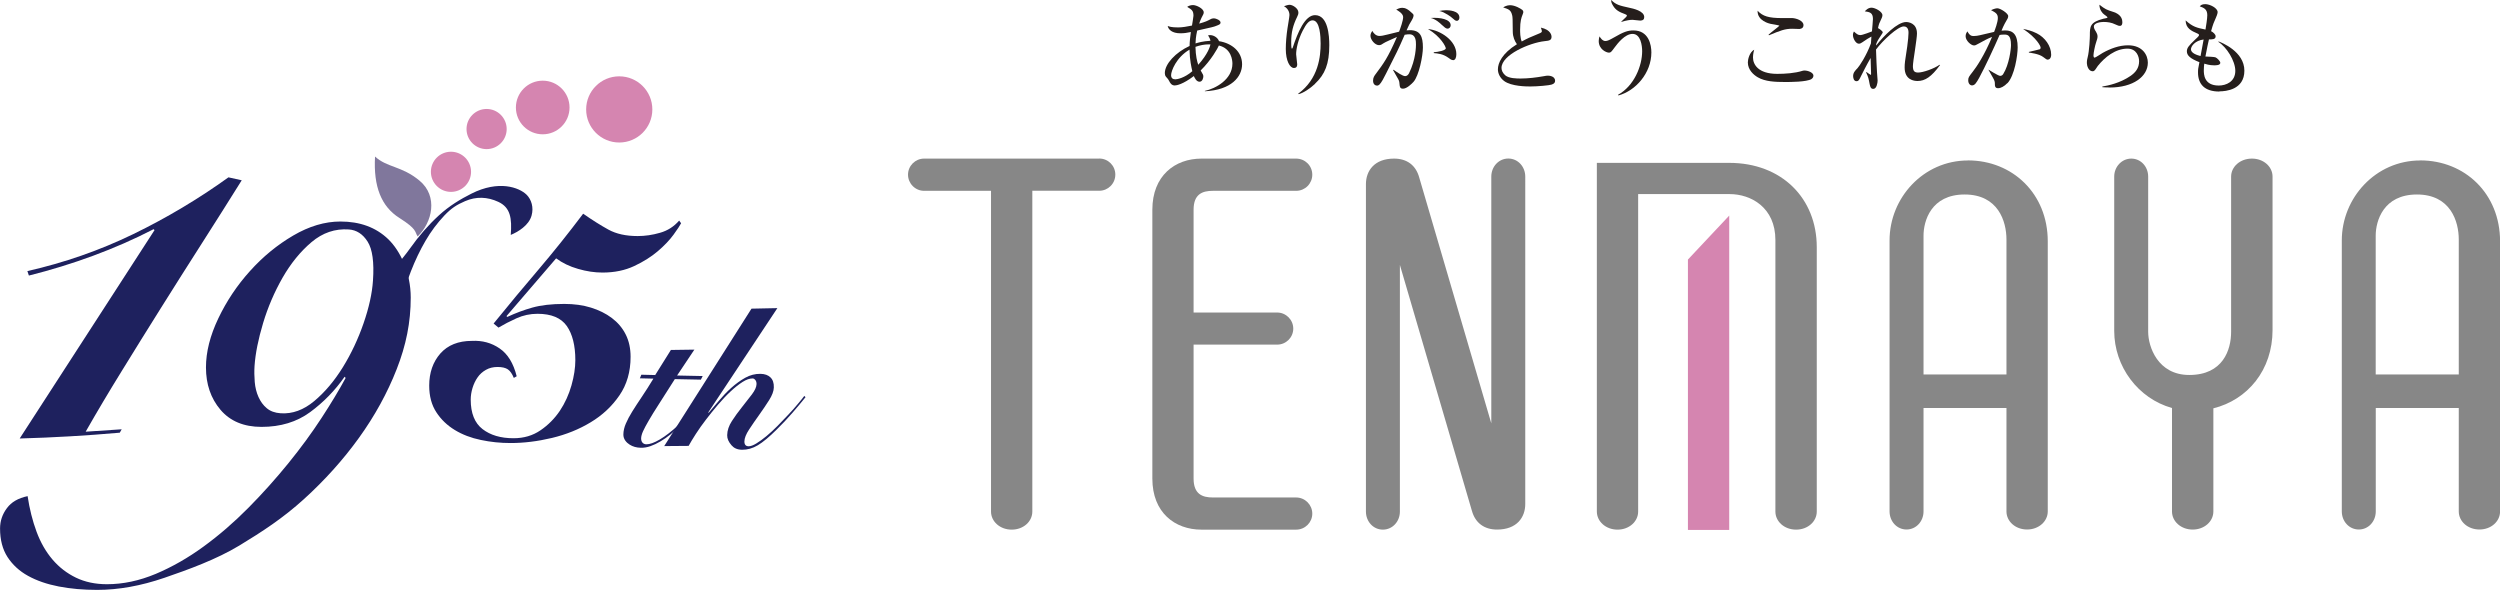
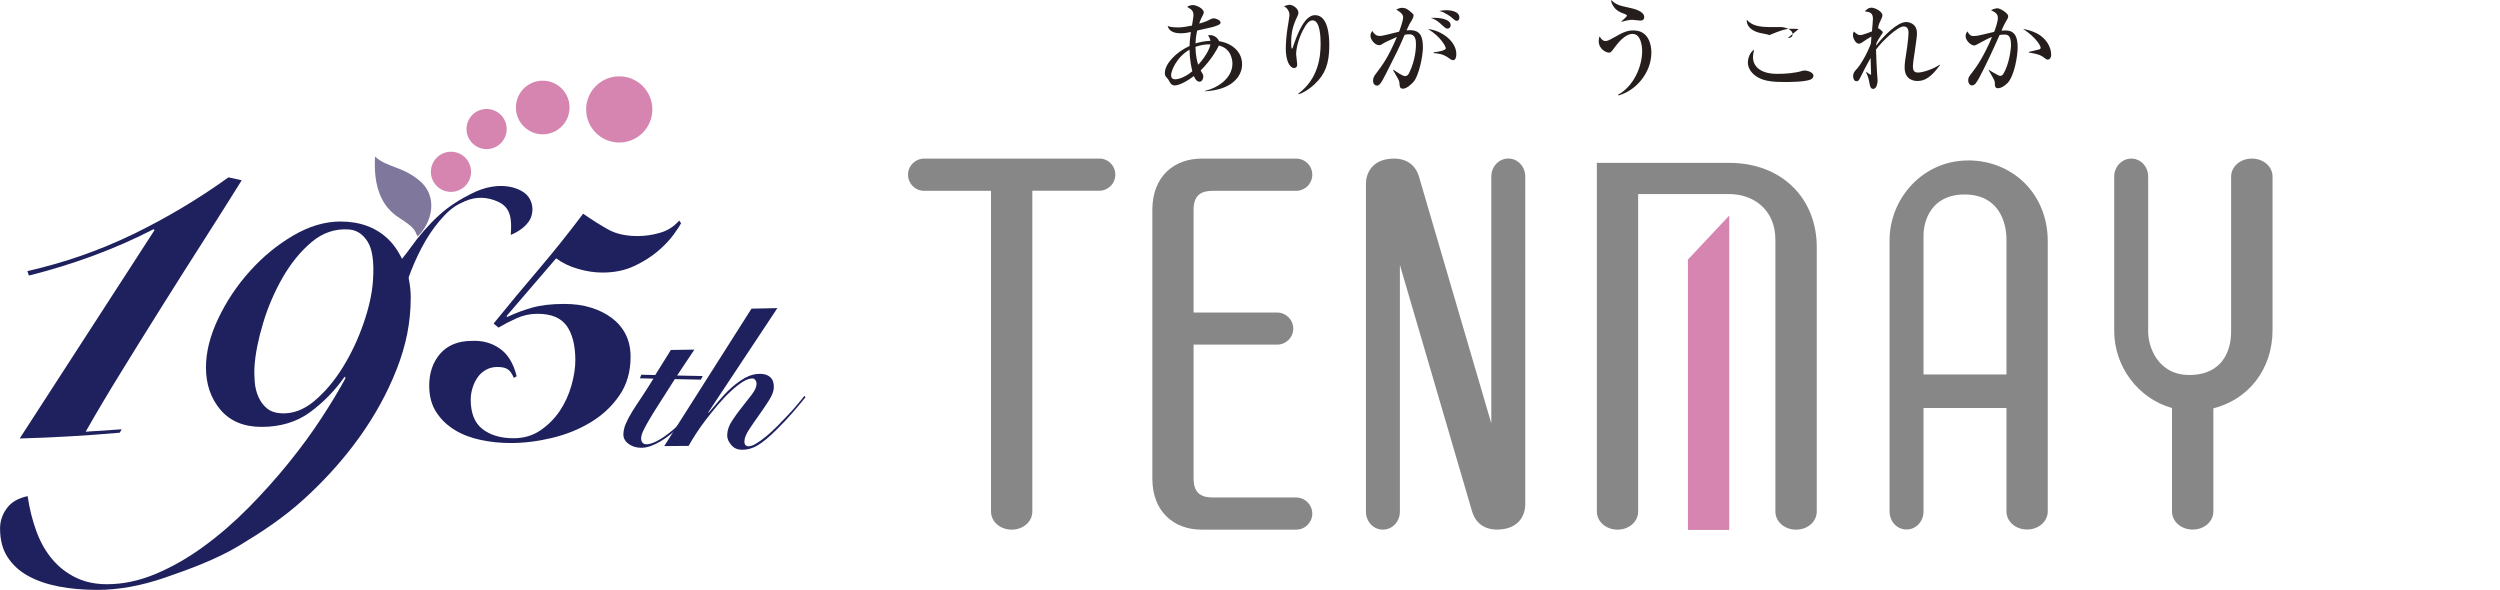
<svg xmlns="http://www.w3.org/2000/svg" id="_レイヤー_2" viewBox="0 0 374.69 88.4">
  <defs>
    <style>.cls-1{fill:#878787;}.cls-1,.cls-2,.cls-3,.cls-4,.cls-5{stroke-width:0px;}.cls-2{fill:#1e215e;}.cls-3{fill:#251e1c;}.cls-4{fill:#d585b0;}.cls-5{fill:#80779c;}</style>
  </defs>
  <g id="text">
    <path class="cls-2" d="M102.08,33.46c-.17.33-.54.9-1.13,1.71-.59.81-1.37,1.63-2.35,2.47-.97.83-2.16,1.58-3.54,2.23-1.38.65-2.97.98-4.76.98-1.18,0-2.4-.18-3.66-.55-1.26-.36-2.36-.89-3.29-1.58l-7.44,8.66.12.12c1.22-.57,2.47-1.04,3.75-1.4,1.28-.36,2.88-.55,4.79-.55,1.46,0,2.8.18,3.99.55,1.2.37,2.25.89,3.14,1.56.89.67,1.59,1.49,2.08,2.47.49.97.73,2.09.73,3.35,0,2.24-.56,4.17-1.68,5.79-1.12,1.63-2.55,2.97-4.3,4.02-1.75,1.06-3.69,1.84-5.82,2.35-2.14.51-4.2.76-6.19.76-1.51,0-2.99-.15-4.45-.46-1.46-.3-2.77-.8-3.9-1.49-1.14-.69-2.07-1.58-2.77-2.66-.71-1.08-1.07-2.41-1.07-3.99,0-1.95.56-3.55,1.67-4.82,1.12-1.26,2.69-1.89,4.73-1.89,1.55-.08,2.93.29,4.15,1.13,1.22.83,2.07,2.22,2.56,4.17l-.43.25c-.25-.61-.54-1.04-.89-1.28-.35-.24-.87-.36-1.55-.36-.65,0-1.23.14-1.74.43-.51.29-.93.66-1.25,1.13-.33.47-.58,1-.76,1.59-.18.59-.27,1.17-.27,1.74,0,2.03.59,3.51,1.77,4.42,1.18.91,2.72,1.37,4.64,1.37,1.55,0,2.9-.4,4.05-1.19,1.16-.79,2.12-1.77,2.9-2.92.77-1.16,1.35-2.43,1.74-3.81.39-1.38.58-2.64.58-3.78,0-2.19-.43-3.9-1.28-5.12-.86-1.22-2.32-1.83-4.39-1.83-1.1,0-2.14.22-3.14.67-1,.45-1.9.92-2.71,1.4l-.73-.61c2.28-2.81,4.53-5.52,6.77-8.14,2.23-2.62,4.45-5.4,6.65-8.32,1.34.93,2.6,1.73,3.78,2.38,1.18.65,2.64.97,4.39.97,1.1,0,2.22-.16,3.35-.49,1.14-.32,2.09-.93,2.87-1.83l.31.43Z" />
    <path class="cls-2" d="M54.27,50.25c.49-2.26,1.49-4.25,2.48-6.47,1-2.21,3.37-4.66,4.69-6.53,1.32-1.87,2.77-3.53,4.34-4.97,1.57-1.44,3.24-2.43,4.86-3.25,4.1-2.08,7.17-.94,8.28.15.74.73,1.09,1.93.75,3.13-.41,1.49-2.06,2.46-3.12,2.9.19-2.47-.03-4.11-1.87-4.96-1.64-.76-3.32-.82-4.98-.1-1.27.55-2.05,1.05-3.1,2.15-1.05,1.11-2,2.37-2.82,3.78-.83,1.42-1.55,2.94-2.19,4.57-.63,1.63-1.17,3.26-1.62,4.89-.45,1.63-.82,3.18-1.05,4.68-.53,3.38-1.16,4.05-1.26,5.21-.95,4.69-3.9-2.93-3.41-5.19" />
    <path class="cls-2" d="M4.1,40.63c5.55-1.26,10.84-3.1,15.87-5.54,5.02-2.44,9.78-5.28,14.27-8.51l1.99.44c-1.93,3.09-3.92,6.24-5.98,9.46-2.05,3.21-4.08,6.41-6.08,9.6-2,3.19-3.97,6.35-5.9,9.49-1.94,3.14-3.75,6.18-5.43,9.13l5.4-.36-.29.51c-4.98.44-9.97.73-15,.87l20.21-31.23-.14-.14c-2.9,1.5-5.92,2.82-9.06,3.98-3.14,1.16-6.35,2.15-9.63,2.97l-.22-.65Z" />
    <path class="cls-2" d="M51.66,56.45c-1.45,2.08-3.18,3.85-5.18,5.32-2,1.47-4.43,2.21-7.28,2.21-2.66,0-4.71-.86-6.16-2.57-1.45-1.71-2.17-3.83-2.17-6.34,0-2.32.62-4.77,1.85-7.35,1.23-2.58,2.81-4.95,4.75-7.1,1.93-2.15,4.09-3.92,6.48-5.32,2.39-1.4,4.75-2.1,7.07-2.1,2.94,0,5.33.88,7.17,2.65,1.83,1.77,3.37,5.03,3.37,8.75s-.7,7.15-2.1,10.72c-1.4,3.58-3.29,7.01-5.65,10.29-2.37,3.29-5.12,6.35-8.26,9.2-3.14,2.85-6.24,4.87-9.67,6.95-3.43,2.08-7.71,3.63-11.24,4.84-3.53,1.21-6.88,1.81-10.07,1.81-2.08,0-4-.17-5.76-.51-1.76-.34-3.3-.87-4.6-1.59-1.31-.72-2.33-1.67-3.08-2.82-.75-1.16-1.12-2.59-1.12-4.28,0-1.11.34-2.13,1.02-3.04.67-.92,1.71-1.52,3.11-1.81.29,1.93.74,3.71,1.34,5.33.6,1.62,1.4,3.01,2.39,4.17.99,1.16,2.16,2.06,3.52,2.72,1.35.65,2.89.98,4.64.98,2.42,0,4.85-.52,7.32-1.55,2.46-1.04,4.86-2.41,7.17-4.1,2.32-1.69,4.55-3.62,6.7-5.79,2.15-2.17,4.15-4.41,6.01-6.7,1.86-2.29,3.51-4.55,4.96-6.77,1.45-2.22,2.65-4.22,3.62-6.01l-.14-.14ZM38.15,54.85c-.05.77-.04,1.57.03,2.4.07.83.26,1.58.56,2.25.3.67.71,1.24,1.24,1.68.53.45,1.22.7,2.08.76,1.76.12,3.44-.49,5.04-1.83,1.6-1.34,3.03-3.04,4.29-5.08,1.26-2.04,2.29-4.24,3.1-6.58.81-2.34,1.28-4.47,1.41-6.4.19-2.75-.08-4.69-.8-5.83-.72-1.14-1.66-1.75-2.82-1.83-2.06-.14-3.92.49-5.59,1.9-1.67,1.41-3.11,3.19-4.34,5.33-1.22,2.14-2.2,4.41-2.92,6.81-.72,2.4-1.15,4.53-1.28,6.41" />
    <path class="cls-2" d="M95.9,56.7l.22-.54,2.08.05,2.35-3.76,3.52-.05-2.59,3.88,3.84.08-.28.54-3.9-.08c-.94,1.47-1.73,2.71-2.37,3.72-.65,1-1.16,1.84-1.55,2.51-.39.67-.67,1.2-.85,1.6-.18.4-.27.75-.28,1.05,0,.26.06.47.2.64.14.16.34.25.6.25.5,0,1.17-.23,2.01-.73.84-.5,1.74-1.19,2.7-2.08.66-.63,1.38-1.37,2.16-2.22.78-.85,1.52-1.71,2.2-2.59l.18.15c-.47.6-1.08,1.32-1.8,2.17-.72.85-1.52,1.69-2.38,2.52-.47.45-.96.88-1.46,1.29-.5.41-1.01.76-1.52,1.06-.51.3-1.01.54-1.5.71-.49.17-.96.25-1.43.24-.65-.01-1.21-.17-1.68-.47-.48-.3-.96-.82-.94-1.54.01-.52.13-1.06.37-1.61.23-.55.55-1.15.96-1.81.41-.66.88-1.38,1.42-2.18.54-.8,1.12-1.71,1.75-2.75l-2.02-.05Z" />
    <path class="cls-2" d="M99.53,66.89l13.1-20.63,3.88-.08-10.36,15.63.06.06c.45-.51.96-1.11,1.53-1.8.57-.68,1.19-1.33,1.85-1.93.67-.6,1.37-1.11,2.1-1.52.73-.41,1.5-.6,2.28-.59.65.01,1.15.19,1.5.53.36.34.53.84.51,1.51-.01.54-.25,1.18-.71,1.91-.46.72-.96,1.47-1.5,2.22-.54.75-1.04,1.48-1.5,2.18-.46.7-.69,1.29-.7,1.77s.2.73.62.74c.3,0,.69-.13,1.16-.42.47-.28.97-.65,1.52-1.1.54-.45,1.1-.96,1.67-1.54s1.11-1.14,1.64-1.71c.53-.56,1-1.09,1.41-1.59.42-.49.73-.89.96-1.19l.18.19c-.54.67-1.18,1.45-1.94,2.32-.75.87-1.54,1.71-2.37,2.52-1.11,1.11-2.05,1.89-2.83,2.36-.78.47-1.57.69-2.38.68-.72-.01-1.22-.26-1.57-.67-.44-.51-.66-.98-.65-1.52.01-.7.25-1.41.71-2.12.46-.71.96-1.4,1.5-2.07.54-.67,1.04-1.31,1.49-1.91.45-.6.69-1.11.7-1.56,0-.28-.07-.5-.23-.66-.07-.07-.16-.17-.36-.18-.44,0-.95.17-1.51.53-.56.36-1.16.83-1.78,1.41-.63.58-1.25,1.25-1.89,1.99-.63.74-1.23,1.49-1.8,2.23-.57.74-1.08,1.46-1.53,2.16s-.81,1.3-1.08,1.79l-3.7.03Z" />
    <path class="cls-5" d="M62.59,35.44c2.2-2.1,3.11-6.02.28-8.37-2.66-2.21-4.88-1.95-6.66-3.61-.26,4.53.96,7.5,3.64,9.2,2.68,1.7,2.29,2.05,2.74,2.78" />
    <path class="cls-4" d="M75.94,19.34c0,1.66-1.35,3.01-3.01,3.01s-3.01-1.35-3.01-3.01,1.35-3.01,3.01-3.01,3.01,1.35,3.01,3.01" />
    <path class="cls-4" d="M85.36,16.11c0,2.22-1.8,4.02-4.02,4.02s-4.02-1.8-4.02-4.02,1.8-4.02,4.02-4.02,4.02,1.8,4.02,4.02" />
    <path class="cls-4" d="M70.6,25.75c0,1.66-1.35,3.01-3.01,3.01s-3.01-1.35-3.01-3.01,1.35-3.01,3.01-3.01,3.01,1.35,3.01,3.01" />
    <path class="cls-4" d="M97.77,16.4c0,2.74-2.22,4.96-4.96,4.96s-4.96-2.22-4.96-4.96,2.22-4.96,4.96-4.96,4.96,2.22,4.96,4.96" />
    <polygon class="cls-4" points="252.98 38.9 252.98 79.42 259.17 79.42 259.17 32.31 252.98 38.9" />
    <path class="cls-1" d="M164.75,23.77h-26.25c-1.33,0-2.41,1.09-2.41,2.41s1.08,2.42,2.41,2.42h10.03v48.07c0,1.49,1.34,2.71,3.1,2.71s3.09-1.22,3.09-2.71V28.59h10.03c1.33,0,2.41-1.08,2.41-2.42s-1.08-2.41-2.41-2.41" />
    <path class="cls-1" d="M194.26,74.56h-12.49c-1.56,0-2.88-.49-2.88-2.84v-20.07h12.53c1.33,0,2.41-1.08,2.41-2.4s-1.09-2.41-2.41-2.41h-12.53v-15.41c0-2.34,1.32-2.83,2.88-2.83h12.49c1.34,0,2.42-1.08,2.42-2.42s-1.08-2.41-2.42-2.41h-14.19c-3.97,0-7.36,2.56-7.36,7.66v40.3c0,5.11,3.39,7.65,7.36,7.65h14.19c1.34,0,2.42-1.08,2.42-2.4s-1.08-2.42-2.42-2.42" />
    <path class="cls-1" d="M220.6,76.54c.5,1.84,1.86,2.83,3.77,2.83,2.98,0,4.23-1.84,4.23-3.83V26.47c0-1.49-1.1-2.71-2.54-2.71s-2.55,1.22-2.55,2.71v36.98l-10.8-36.84c-.5-1.84-1.84-2.84-3.77-2.84-2.98,0-4.22,1.85-4.22,3.83v49.07c0,1.49,1.1,2.71,2.54,2.71s2.55-1.22,2.55-2.71v-36.96l10.79,36.84Z" />
    <path class="cls-1" d="M259.25,29.09h-13.73v47.58c0,1.49-1.34,2.71-3.09,2.71s-3.1-1.22-3.1-2.71V24.41h19.84c7.88,0,13.12,5.32,13.12,12.63v39.63c0,1.49-1.34,2.71-3.1,2.71s-3.1-1.22-3.1-2.71v-40.7c0-4.88-3.67-6.88-6.86-6.88" />
    <path class="cls-1" d="M294.95,24.05c-6.68,0-11.75,5.6-11.75,11.98v40.62c0,1.49,1.1,2.71,2.54,2.71s2.55-1.22,2.55-2.71v-15.5h12.43v15.5c0,1.49,1.34,2.71,3.09,2.71s3.1-1.22,3.1-2.71v-40.48c0-7.16-5.3-12.13-11.96-12.13M300.72,56.12h-12.43v-20.8c0-2.19,1.12-6.17,6.16-6.17s6.27,4.04,6.27,6.74v20.22Z" />
-     <path class="cls-1" d="M362.73,24.05c-6.67,0-11.75,5.6-11.75,11.98v40.62c0,1.49,1.1,2.71,2.55,2.71s2.54-1.22,2.54-2.71v-15.5h12.44v15.5c0,1.49,1.34,2.71,3.1,2.71s3.09-1.22,3.09-2.71v-40.48c0-7.16-5.29-12.13-11.96-12.13M368.5,56.12h-12.44v-20.8c0-2.19,1.14-6.17,6.18-6.17s6.27,4.04,6.27,6.74v20.22Z" />
    <path class="cls-1" d="M337.5,23.77c-1.76,0-3.11,1.22-3.11,2.7v23.27c0,2.7-1.22,6.46-6.27,6.46-4.73,0-6.16-4.26-6.16-6.46v-23.27c0-1.49-1.1-2.7-2.53-2.7s-2.56,1.22-2.56,2.7v23.12c0,5.35,3.58,10.14,8.66,11.56v15.51c0,1.49,1.35,2.71,3.1,2.71s3.1-1.22,3.1-2.71v-15.46c5.14-1.28,8.87-5.74,8.87-11.74v-22.99c0-1.49-1.34-2.7-3.09-2.7" />
    <path class="cls-3" d="M180.58,13.72v-.1c1.6-.33,4.13-1.72,4.13-4.08,0-.52-.16-2.27-2.03-2.72-.13.34-1.16,2.21-2.73,3.74.36.62.4.68.4.9,0,.21-.12.79-.57.79-.47,0-.74-.59-.85-.85-1.65,1.25-2.6,1.41-2.87,1.41-.49,0-.71-.42-.83-.67-.13-.25-.15-.27-.47-.63-.13-.13-.18-.37-.18-.55,0-1.38,1.63-3.12,3.71-4.07.01-.68.1-1.44.19-2.09-.55.12-1,.19-1.57.19-1.25,0-1.8-.56-1.9-1.1.24.09.53.22,1.59.22.55,0,1.38-.13,2.05-.28.03-.24.22-1.25.22-1.46,0-.77-.24-.92-.94-1.34.24-.19.6-.27.88-.27.49,0,1.6.52,1.6,1.09,0,.19-.04.27-.34.83-.15.3-.3.71-.34.86.98-.28,1.19-.39,1.72-.67.1-.06.24-.12.44-.12.43,0,1.04.31,1.04.62,0,.25-.13.31-.71.53-.3.12-.55.18-2.79.68-.21.95-.24,1.55-.25,1.93.39-.12,1.06-.33,2.24-.4-.06-.31-.18-.52-.36-.82.15-.03.22-.03.3-.03.56,0,1.17.4,1.34.91,1.96.31,3.46,1.59,3.46,3.46s-1.6,3.86-5.58,4.05M178.28,7.44c-1.99,1.16-2.76,3.21-2.76,3.82,0,.44.24.63.64.63.24,0,1.35-.18,2.54-1.22-.13-.55-.39-1.65-.42-3.22M181.17,6.65c-.67,0-1.32.13-2,.37.03,1.35.25,2.23.42,2.69,1.46-1.63,1.77-2.76,1.83-3.06h-.24Z" />
    <path class="cls-3" d="M197.08,12.58c-.76.71-1.81,1.4-2.46,1.53l-.06-.06c3.09-2.26,3.37-5.66,3.37-7.52,0-1.01-.09-3.48-1.2-3.48-.52,0-.94.48-1.49,1.56-.7,1.38-.98,2.75-.98,3.52,0,.24.16,1.28.16,1.5,0,.15,0,.56-.49.56-.6,0-1.22-1.06-1.22-2.85,0-.95.1-2.08.25-3.07.04-.31.3-1.75.3-2.02,0-.16-.03-.88-.82-1.32.28-.1.61-.21.85-.21.44,0,1.31.53,1.31,1.16,0,.22-.06.39-.19.65-.61,1.25-.89,2.3-.89,3.8,0,.18,0,.96.1.96.07,0,.1-.09.13-.15.76-2.3,1.83-4.87,3.34-4.87,1.96,0,2.14,3.09,2.14,4.5,0,2.82-.65,4.38-2.15,5.79" />
    <path class="cls-3" d="M211.85,12.27c-.28.31-1.01,1.02-1.56,1.02-.47,0-.5-.22-.56-.93-.01-.14-.06-.31-.15-.46-.27-.46-.73-1.28-.79-1.39l.06-.06c.57.4,1.38.96,1.75.96.28,0,.47-.22.58-.43,1.04-2.09,1.04-4.1,1.04-4.29,0-.49,0-1.55-.99-1.55-.08,0-.34,0-.7.07-.99,2.27-1.17,2.61-2.79,5.81-.3.59-.7,1.39-1,1.66-.1.09-.21.15-.36.15-.21,0-.59-.15-.59-.74,0-.46.19-.73.43-1.04,1.11-1.49,1.78-2.36,3.15-5.51-.68.31-1.77.77-2.02.95-.19.13-.39.28-.66.28-.62,0-1.29-.82-1.29-1.41,0-.34.18-.58.28-.73.12.25.49.76,1.05.76.3,0,.67-.07,1.25-.22.27-.06,1.46-.36,1.71-.42.21-.55.61-1.66.61-2.2s-.86-1.01-1.04-1.11c.2-.1.52-.27.89-.27.42,0,.85.16,1.55.85.1.1.16.16.16.3,0,.27-.21.61-.28.74-.3.49-.42.67-.77,1.49.15-.01.28-.03.48-.03,1.57,0,1.97.92,1.97,2.61,0,1.22-.58,4.2-1.41,5.14M217.78,9.01c-.22,0-.42-.13-.76-.39-.77-.54-1.52-.61-2.13-.66v-.13c.63-.04,1.8-.27,1.8-.59,0-.24-.74-1.75-2.67-2.89,1.89.18,4.25,1.75,4.25,3.76,0,.45-.12.91-.49.91M216.94,4.29c-.24,0-.45-.2-.9-.61-.19-.19-.86-.82-1.62-.99,1.43-.1,3,.19,3,1.1,0,.28-.21.51-.48.51M218.34,3.12c-.21,0-.28-.07-.92-.62-.17-.13-.66-.45-1.1-.66-.27-.12-.42-.15-.61-.19.28-.06.58-.12,1.02-.12.31,0,2,.03,2,1.1,0,.25-.12.49-.4.49" />
-     <path class="cls-3" d="M232.55,12.68c-.37.12-2.11.28-3.18.28-.53,0-2.84,0-3.94-.82-.59-.44-.93-1.11-.93-1.74,0-.95.62-2.39,2.85-3.77-.33-.46-.61-1.09-.62-1.84-.01-2-.03-2.23-.09-2.49-.19-.8-.5-.91-1.35-1.19.19-.12.57-.33,1.03-.33.76,0,1.62.53,1.83.7.06.04.16.15.16.34,0,.06-.03.16-.12.4-.16.4-.36.93-.36,2.23,0,.34,0,1.2.24,1.77.88-.47,1.07-.57,2.69-1.23.21-.09.33-.16.33-.33,0-.1-.09-.34-.15-.52,1.56.33,1.6,1.25,1.6,1.36,0,.55-.36.6-1.05.67-2.27.25-6.45,2.06-6.45,4.01,0,.37.16.74.55,1.1.55.49,1.78.49,2.33.49,1.11,0,2.33-.15,3.4-.34.4-.07.49-.09.67-.09.13,0,1.08.03,1.08.77,0,.4-.37.52-.52.56" />
    <path class="cls-3" d="M242.56,14.3l-.06-.09c2.42-1.33,3.62-4.34,3.62-6.53,0-.85-.22-2.6-1.44-2.6-1.14,0-2.24,1.43-2.65,1.98-.55.74-.61.83-.89.83-.39,0-1.53-.5-1.53-1.74,0-.28.06-.51.12-.7.13.21.43.7.88.7.31,0,.64-.17,1.26-.52,1.46-.85,2.09-1.07,2.94-1.07,2.32,0,2.69,2.21,2.69,3.3,0,3.08-2.35,5.75-4.95,6.45M245.87,3.09c-.19,0-1.04-.12-1.2-.12-.36,0-.86.07-1.65.31l-.04-.03c.76-.71.85-.79.85-.93,0-.07-.09-.12-.27-.2-.86-.31-1.4-.59-1.81-1.28-.27-.44-.27-.59-.27-.85.7.74,1.32.86,2.66,1.16.64.13,2.29.49,2.29,1.41,0,.36-.21.52-.55.52" />
-     <path class="cls-3" d="M271.5,11.85c-.76.44-3.18.44-3.97.44-1.47,0-2.97-.06-4.07-.7-.65-.37-1.5-1.13-1.5-2.24,0-.43.24-1.52.95-1.9-.18.62-.18,1.08-.18,1.16,0,1.01.74,2.46,3.64,2.46,1.19,0,2.67-.1,3.79-.46.1-.03.18-.04.31-.04.49,0,1.32.3,1.32.77,0,.27-.19.44-.3.5M269.58,4.34c-.15,0-.85-.03-.98-.03-1.09,0-1.77.27-3.48.98l-.06-.09c.24-.24,1.63-1.29,1.63-1.35s-1.14-.24-1.34-.28c-.13-.03-1.98-.43-1.93-1.96.77.82,1.65,1.1,3.68,1.1.25,0,1.33-.01,1.55,0,.52.03,1.65.36,1.65,1.06,0,.52-.5.58-.73.58" />
+     <path class="cls-3" d="M271.5,11.85c-.76.44-3.18.44-3.97.44-1.47,0-2.97-.06-4.07-.7-.65-.37-1.5-1.13-1.5-2.24,0-.43.24-1.52.95-1.9-.18.62-.18,1.08-.18,1.16,0,1.01.74,2.46,3.64,2.46,1.19,0,2.67-.1,3.79-.46.1-.03.18-.04.31-.04.49,0,1.32.3,1.32.77,0,.27-.19.44-.3.5M269.58,4.34c-.15,0-.85-.03-.98-.03-1.09,0-1.77.27-3.48.98l-.06-.09s-1.14-.24-1.34-.28c-.13-.03-1.98-.43-1.93-1.96.77.82,1.65,1.1,3.68,1.1.25,0,1.33-.01,1.55,0,.52.03,1.65.36,1.65,1.06,0,.52-.5.58-.73.58" />
    <path class="cls-3" d="M290.76,9.76c-1.29,1.75-2.23,2.38-3.37,2.38-.52,0-1.93-.16-1.93-2.02,0-.62.04-.88.39-3.16.12-.79.19-1.75.19-2.03,0-.22,0-.97-.71-.97-.9,0-3.13,2.09-4.16,3.46,0,.79.15,3.37.15,3.43,0,.08.09,1.19.09,1.22,0,.31-.13,1.25-.64,1.25-.34,0-.46-.21-.56-.74-.15-.8-.19-1.02-.53-1.74l.07-.04s.58.42.62.42c.06,0,.06-.09.06-.18,0-.09-.06-1.97-.07-2.35-.58,1-1.31,2.44-1.44,2.72-.25.53-.36.76-.68.76-.44,0-.5-.58-.5-.77,0-.49.27-.79.67-1.2.27-.3,1.32-1.84,2-3.7.03-.49.03-.55.07-1.02-.56.31-.64.37-1.35.85-.19.13-.34.22-.53.22-.47,0-.89-.79-.89-1.31,0-.24.09-.4.15-.52.4.37.61.54.96.54s1.62-.51,1.74-.55c.03-.37.15-1.57.15-1.87,0-.96-.52-1.04-1.22-1.14.15-.16.49-.55,1.01-.55s1.63.58,1.63,1.13c0,.09-.01.25-.19.61-.27.55-.34.7-.47,1.32.07.03.71.42.71.64,0,.07-.06.15-.54.88-.3.46-.4.74-.44.86,0,.07-.01.18-.01.24,1.13-1.45,3.18-3.53,4.5-3.53.25,0,1.62.1,1.62,1.72,0,.39-.15,1.44-.3,2.48-.16,1.04-.31,2.06-.31,2.42,0,.77.27.95.79.95.71,0,2.36-.56,3.21-1.17l.09.1Z" />
    <path class="cls-3" d="M300.85,12.46c-.46.49-.99.76-1.38.76-.47,0-.49-.31-.49-.77-.01-.15-.01-.33-.3-.83-.3-.55-.44-.8-.65-1.14v-.04c.12.07,1.47.93,1.74.93.19,0,.36-.09.47-.28.88-1.41,1.16-3.7,1.16-4.34,0-1.55-.56-1.57-1.05-1.57-.27,0-.5.03-.66.06-.89,2.03-2.14,4.72-3.06,6.42-.4.71-.64,1.14-1.07,1.14-.27,0-.57-.25-.57-.76,0-.43.09-.53.67-1.28.54-.68,1.75-2.45,2.9-5.23-.68.27-1.37.64-1.95.97-.46.27-.59.31-.76.31-.43,0-1.25-.71-1.25-1.38,0-.33.13-.53.27-.73.33.65.64.7.94.7.34,0,.64-.06.92-.12.34-.07,1.83-.43,2.14-.5.12-.3.56-1.44.56-2.09s-.39-.83-1.02-1.17c.52-.25.83-.28.95-.28.45,0,1.62.76,1.62,1.16,0,.25-.04.34-.53,1.16-.13.24-.34.7-.47,1.03.1,0,.33-.03.56-.03,1.16,0,1.86.59,1.86,2.54,0,1.19-.46,4.25-1.55,5.39M306.93,8.94c-.18,0-.24-.04-.74-.42-.61-.46-1.92-.61-2.11-.64v-.1c.27-.07,1.56-.36,1.64-.4.09-.04.12-.16.12-.27,0-.16-.54-1.4-2.63-2.78.55.12,1.23.25,2.06.67,1.22.61,2.15,1.89,2.15,3.19,0,.49-.24.74-.49.74" />
-     <path class="cls-3" d="M316.18,13.11c-.49,0-.82-.03-1.09-.04v-.1c.91-.15,2.66-.53,4.16-1.55.83-.55,1.35-1.23,1.35-2.24,0-.71-.39-1.89-1.74-1.89-1.83,0-3.4,1.29-4.44,2.58-.06.09-.3.46-.36.53-.19.27-.33.28-.43.28-.61,0-.86-.83-.86-1.23s.07-.68.11-.82c.27-1.01.34-3.03.34-3.31,0-1.34,0-1.99,2.05-2.52.09-.03.47-.07.55-.12.01-.01.03-.04.03-.07,0-.07-.04-.12-.5-.45-.24-.16-.7-.7-.7-1.45.92.7,1.04.74,2.09,1.08.47.15,1.35.54,1.35,1.53,0,.22-.04.56-.37.56-.13,0-.25-.01-.68-.22-.55-.28-1.17-.37-1.75-.37-.36,0-1.47.1-1.47.68,0,.25.1.45.34.83.12.19.21.42.21.67,0,.24-.06.42-.25,1-.12.34-.36,1.47-.36,1.84,0,.09.01.33.18.33.12,0,1.01-.6,1.2-.71,1.17-.65,2.47-1.14,3.8-1.14,2.2,0,2.97,1.49,2.97,2.6,0,2.06-2.18,3.73-5.73,3.73" />
-     <path class="cls-3" d="M332.64,13.72c-2.24,0-3.21-1.11-3.21-2.87,0-.45.01-.54.21-1.53-1.38-.54-1.88-1.01-1.88-1.62,0-.5.24-.82,1.25-1.78.18-.16.57-.52.57-.64,0-.13-.07-.19-.2-.24-.99-.43-1.77-.79-1.81-1.98,1.1.98,1.68,1.1,2.98,1.37.09-.55.27-1.66.27-2.16,0-.9-.52-1.1-1.13-1.32.15-.16.31-.33.82-.33.7,0,1.86.58,1.86,1.2,0,.25-.21.73-.27.86-.27.59-.43.96-.71,1.99.34.18.68.49.68.77,0,.49-.54.47-1,.46-.07.33-.34,1.47-.53,2.57.5.01,1.34.06,1.5.12.25.09.73.58.73.83,0,.37-.67.37-.93.37-.67,0-1.25-.18-1.47-.25-.03.22-.07.52-.07.98,0,.57,0,2.3,2.24,2.3,1.11,0,2.48-.58,2.48-2.2,0-1.5-1.31-3.58-2.54-4.34l.04-.07c.42.16,3.86,1.5,3.86,4.38s-2.82,3.1-3.73,3.1M328.37,7.39c0,.59.94.88,1.44,1.01l.46-2.48c-1.28.15-1.9,1.01-1.9,1.47" />
  </g>
</svg>